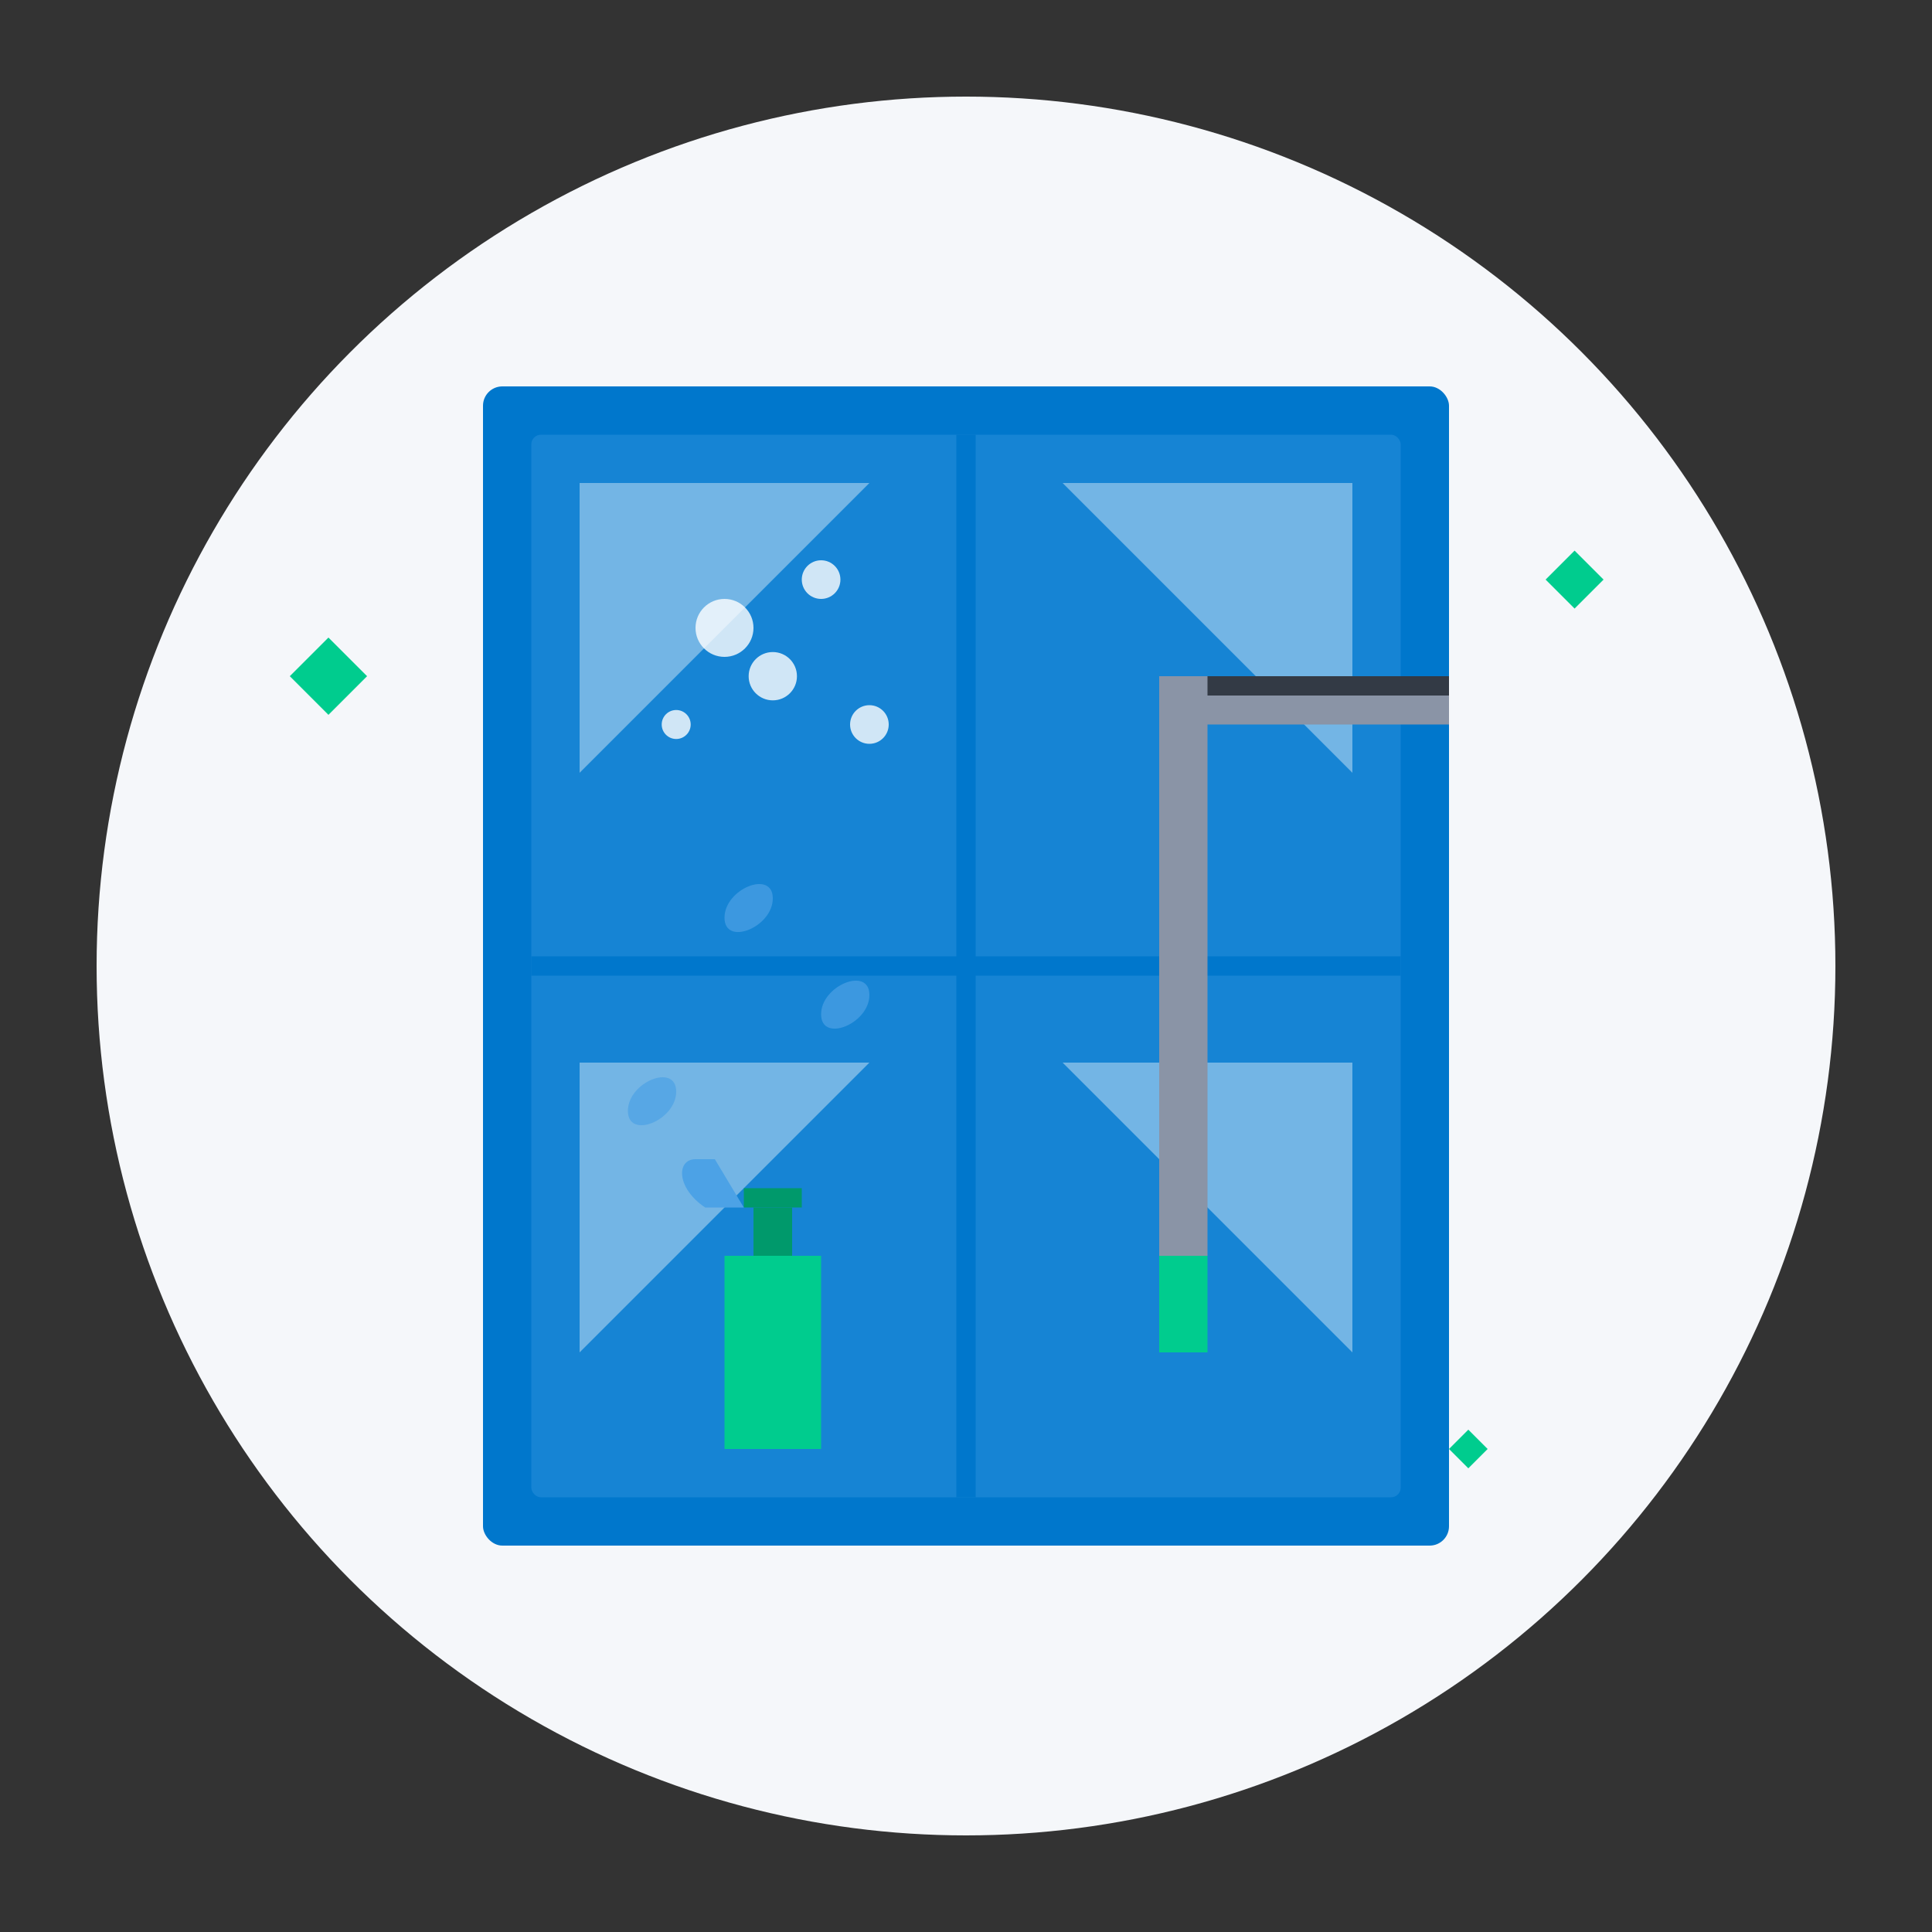
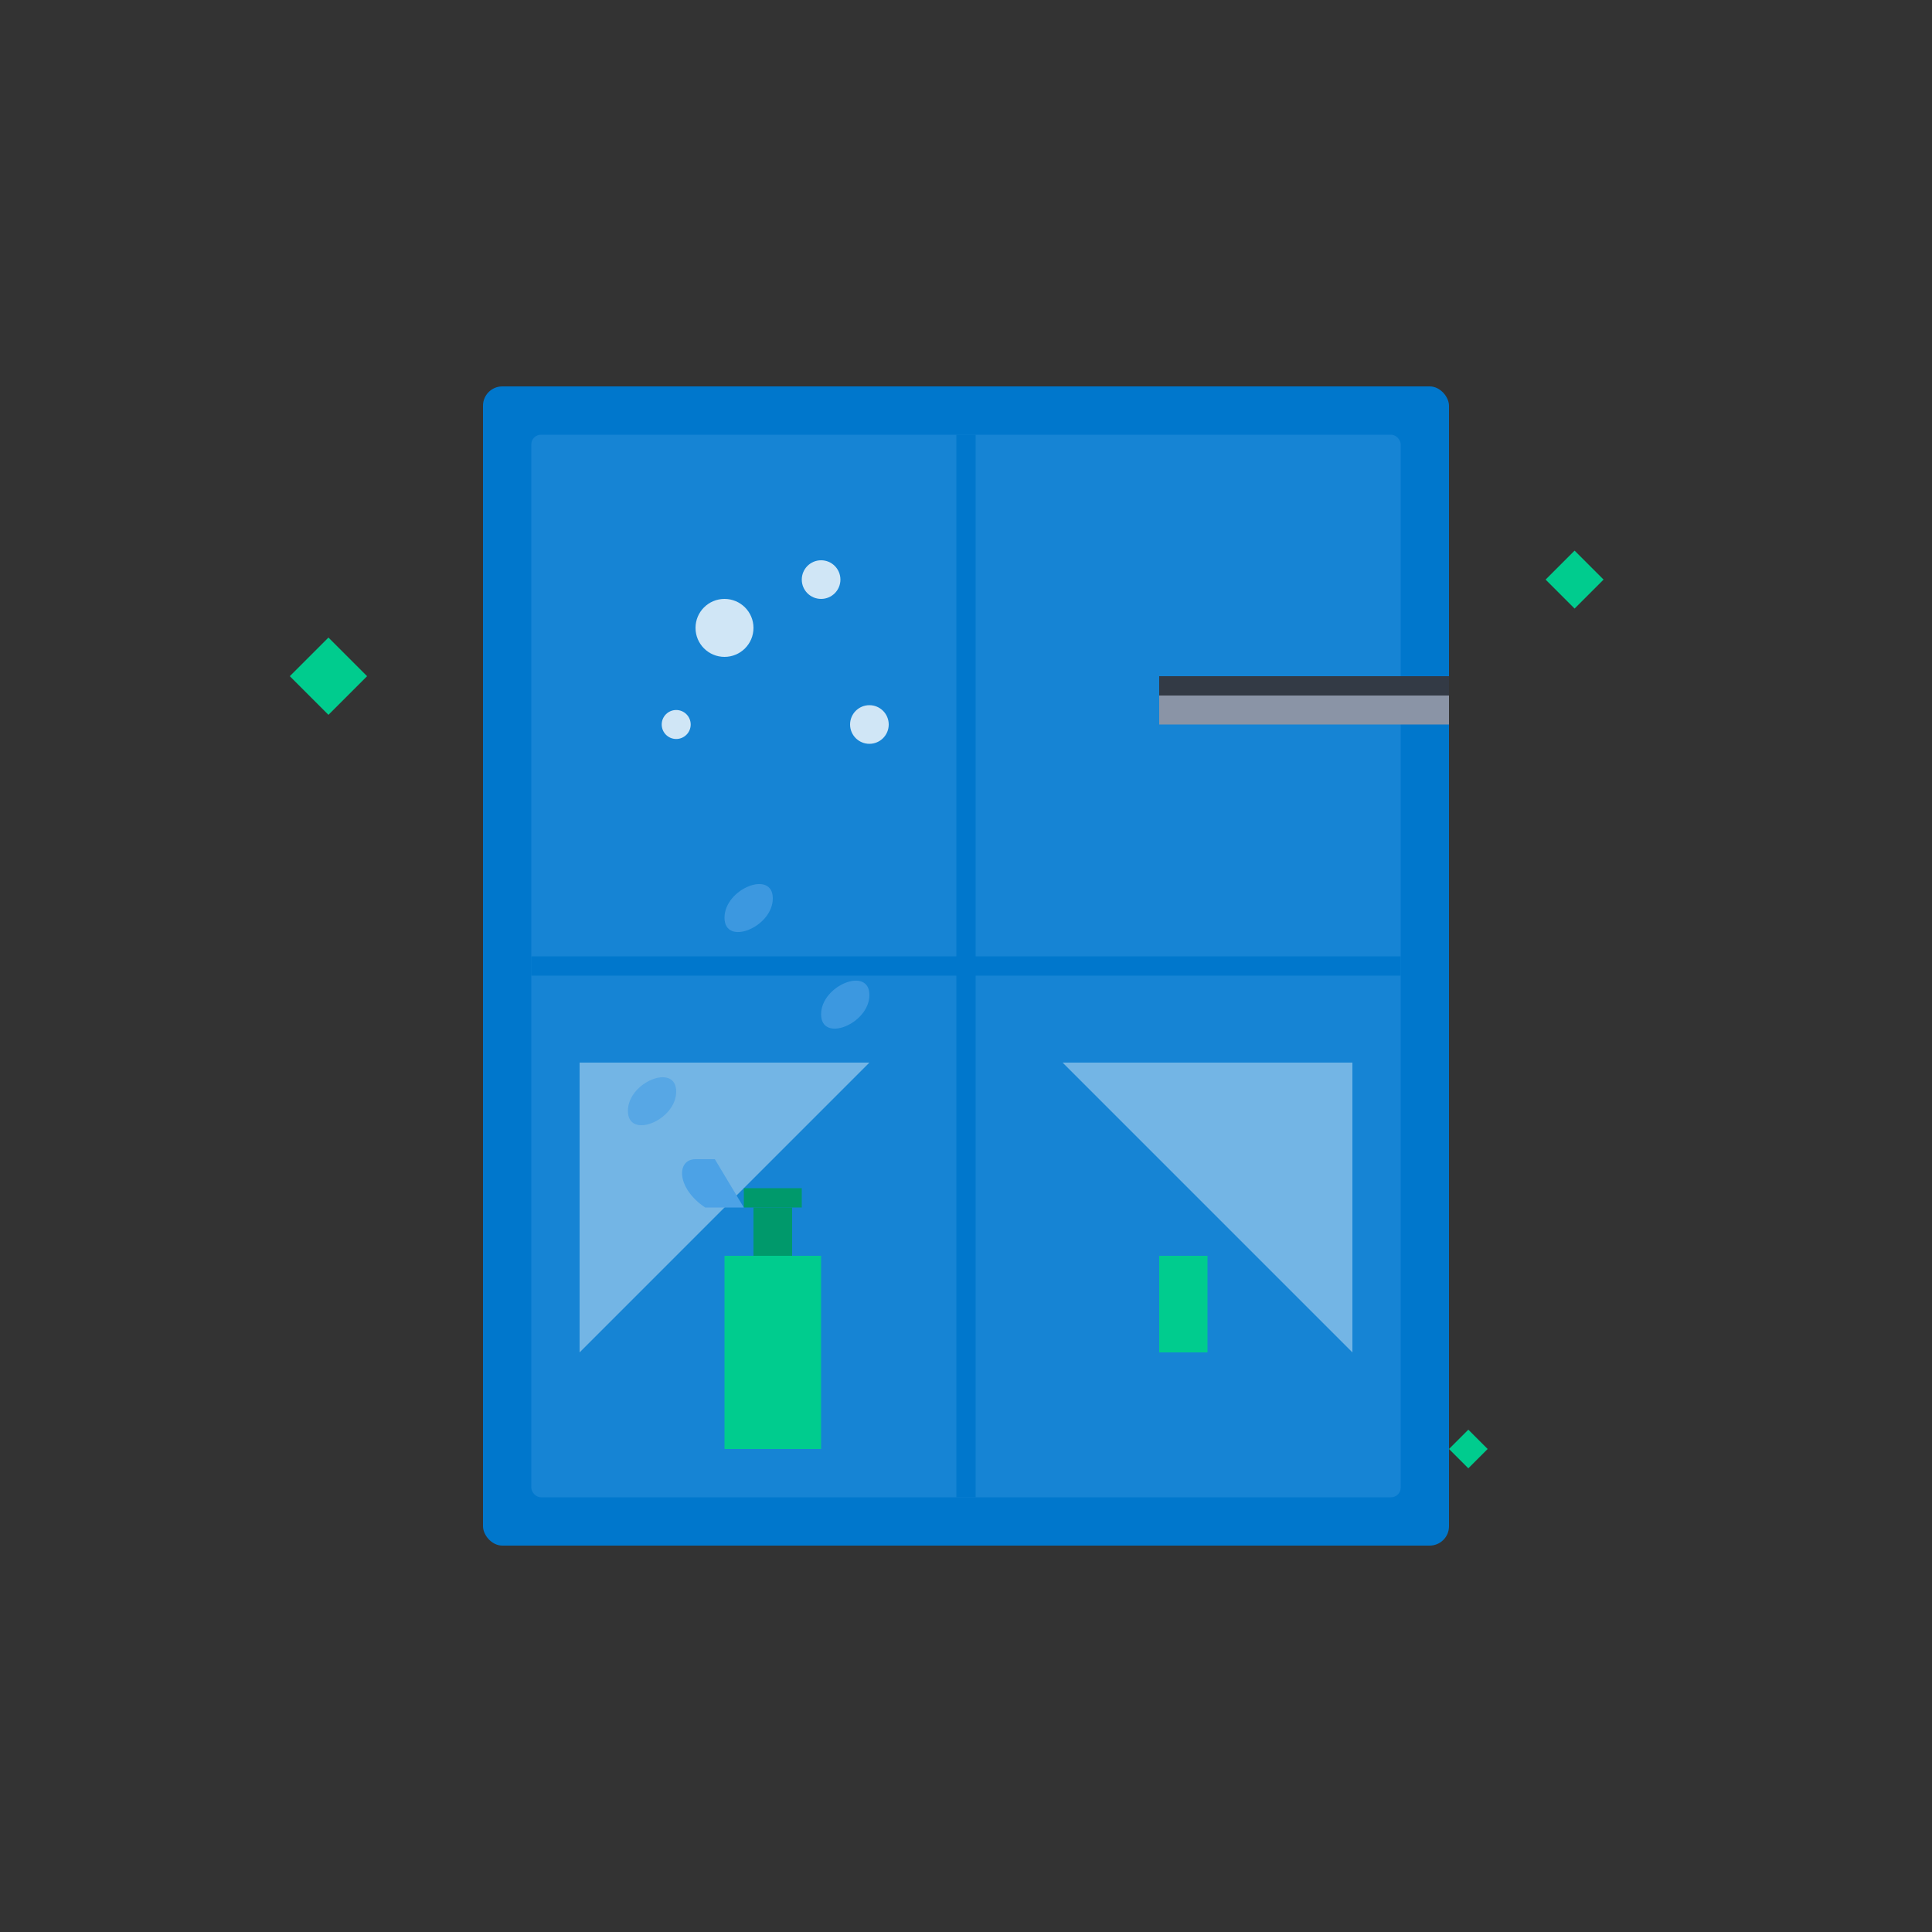
<svg xmlns="http://www.w3.org/2000/svg" viewBox="0 0 200 200" width="200" height="200">
  <rect x="0" y="0" width="200" height="200" fill="#333333" stroke="none" />
-   <circle cx="100" cy="100" r="90" fill="#f5f7fa" />
  <rect x="50" y="40" width="100" height="120" rx="2" fill="#0077cc" />
  <rect x="55" y="45" width="90" height="110" rx="1" fill="#4ca2e6" opacity="0.3" />
  <line x1="100" y1="45" x2="100" y2="155" stroke="#0077cc" stroke-width="2" />
  <line x1="55" y1="100" x2="145" y2="100" stroke="#0077cc" stroke-width="2" />
-   <path d="M60 50L90 50L60 80Z" fill="#ffffff" opacity="0.4" />
-   <path d="M110 50L140 50L140 80Z" fill="#ffffff" opacity="0.4" />
  <path d="M60 110L90 110L60 140Z" fill="#ffffff" opacity="0.4" />
  <path d="M110 110L140 110L140 140Z" fill="#ffffff" opacity="0.4" />
  <rect x="120" y="70" width="30" height="5" fill="#8a94a6" />
  <rect x="120" y="70" width="30" height="2" fill="#333a45" />
-   <path d="M120 70L120 130L125 130L125 70Z" fill="#8a94a6" />
  <path d="M120 130L125 130L125 140L120 140Z" fill="#00cc8e" />
  <circle cx="75" cy="65" r="3" fill="#ffffff" opacity="0.8" />
  <circle cx="85" cy="60" r="2" fill="#ffffff" opacity="0.8" />
-   <circle cx="80" cy="70" r="2.5" fill="#ffffff" opacity="0.8" />
  <circle cx="90" cy="75" r="2" fill="#ffffff" opacity="0.8" />
  <circle cx="70" cy="75" r="1.5" fill="#ffffff" opacity="0.8" />
  <path d="M75 130L85 130L85 150L75 150Z" fill="#00cc8e" />
  <path d="M78 130L78 125L82 125L82 130Z" fill="#00996b" />
  <path d="M77 125L83 125L83 123L77 123Z" fill="#00996b" />
  <path d="M72 120C70 120 70 123 73 125L77 125L74 120Z" fill="#4ca2e6" />
  <path d="M65 115C65 112 70 110 70 113C70 116 65 118 65 115Z" fill="#4ca2e6" opacity="0.7" />
  <path d="M85 105C85 102 90 100 90 103C90 106 85 108 85 105Z" fill="#4ca2e6" opacity="0.7" />
  <path d="M75 95C75 92 80 90 80 93C80 96 75 98 75 95Z" fill="#4ca2e6" opacity="0.7" />
  <path d="M160 60l3 3 3-3-3-3-3 3z" fill="#00cc8e" />
  <path d="M30 70l4 4 4-4-4-4-4 4z" fill="#00cc8e" />
  <path d="M150 150l2 2 2-2-2-2-2 2z" fill="#00cc8e" />
</svg>